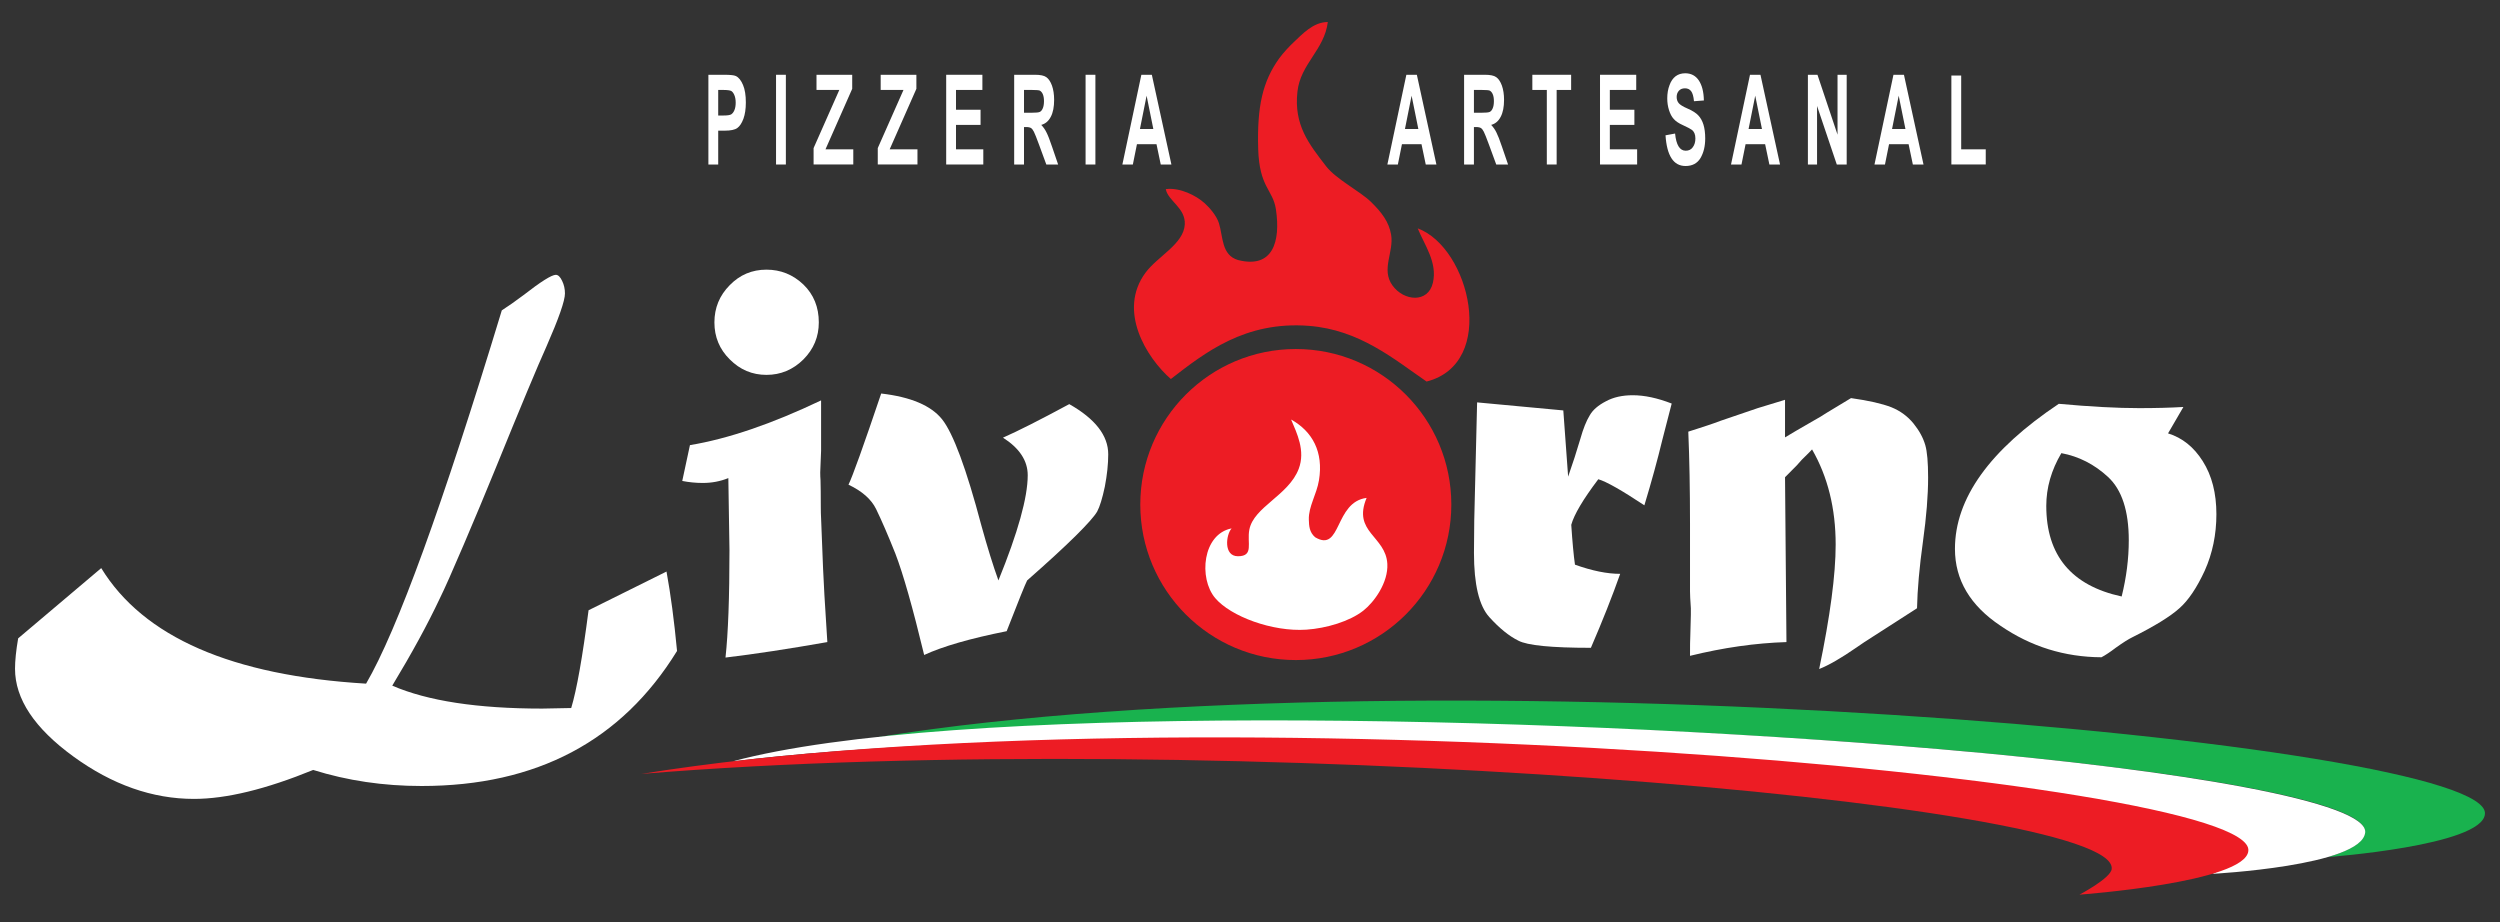
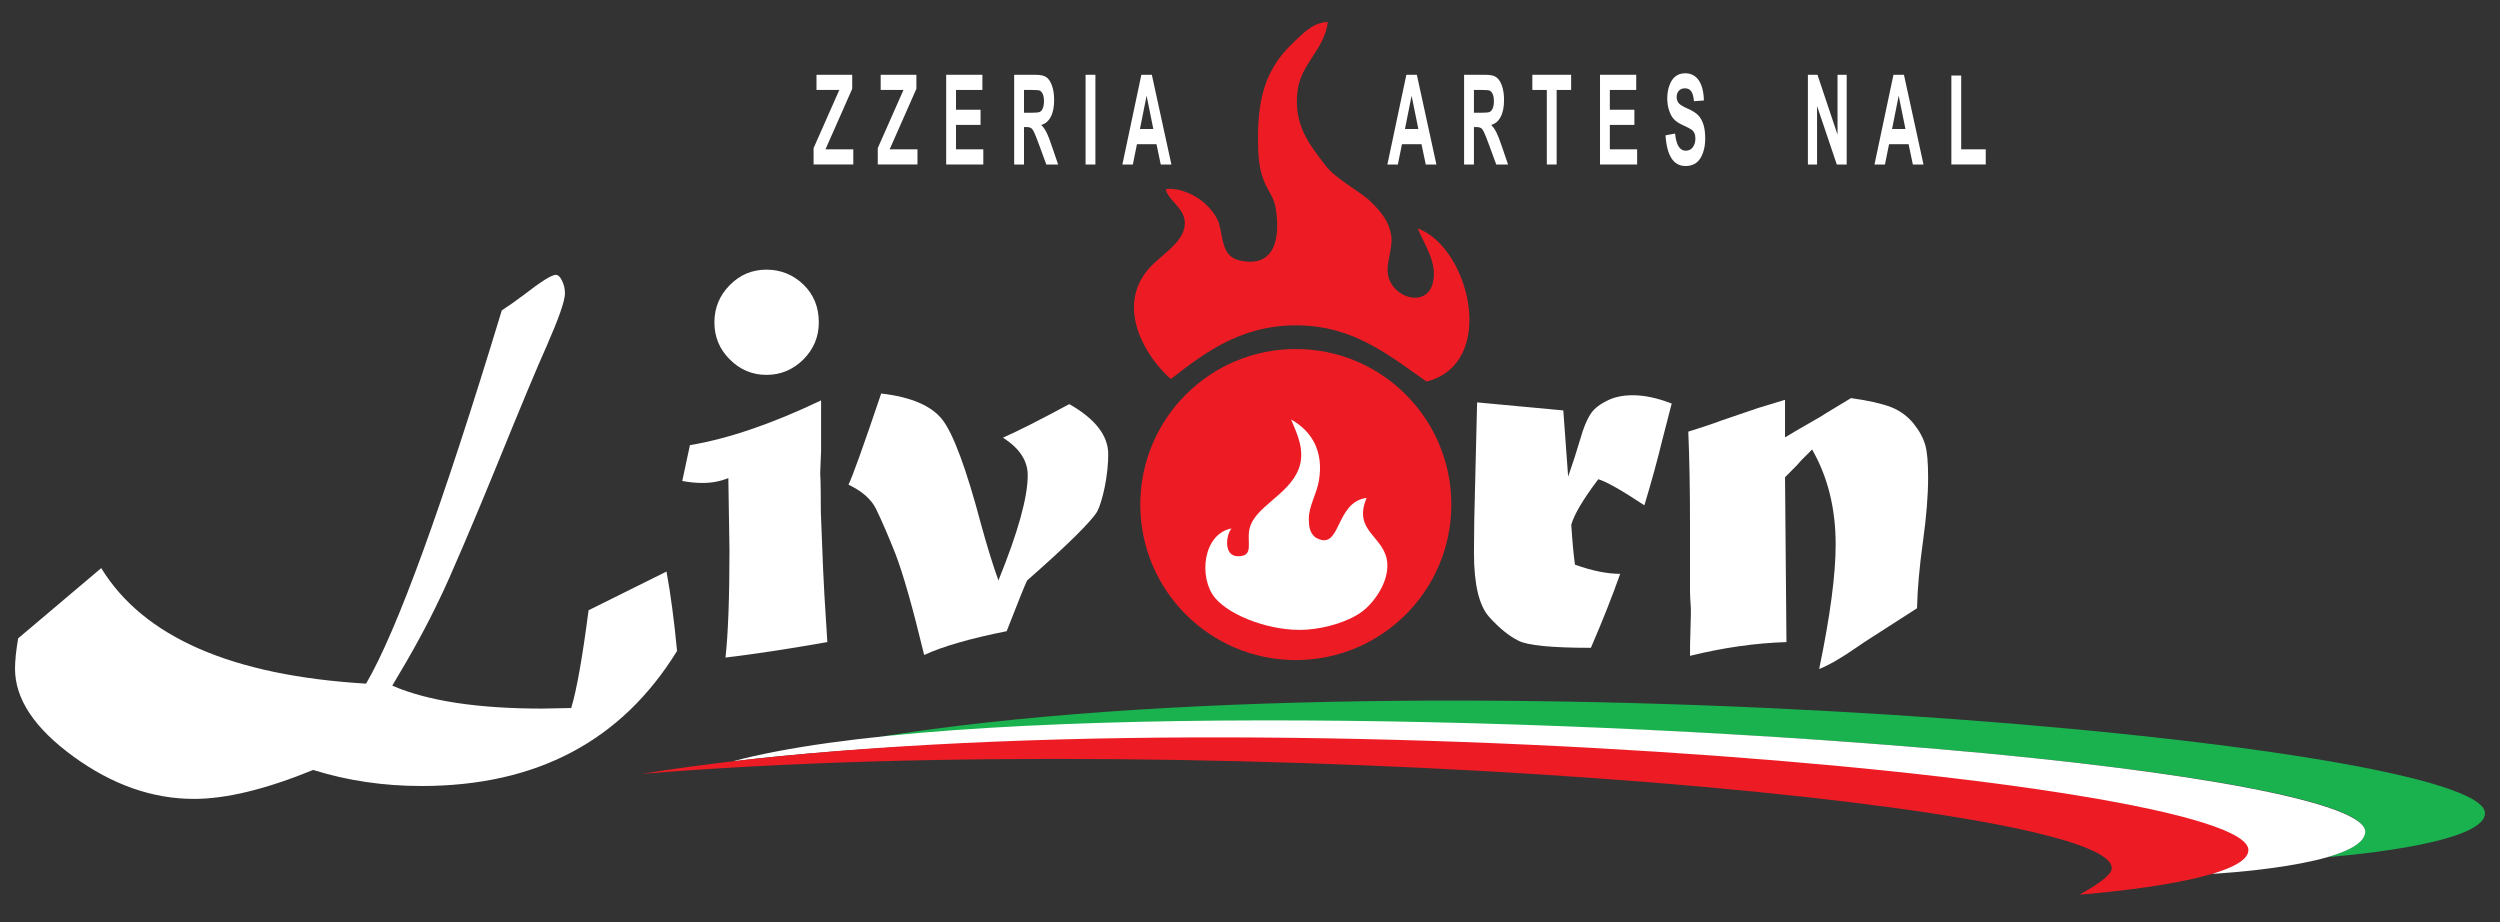
<svg xmlns="http://www.w3.org/2000/svg" width="100%" height="100%" viewBox="0 0 225 83" version="1.1" xml:space="preserve" style="fill-rule:evenodd;clip-rule:evenodd;stroke-linejoin:round;stroke-miterlimit:2;">
  <rect x="0" y="0" width="225" height="83" fill="#333333" stroke="none" />
  <g>
    <path d="M32.948,61.528c2.799,-4.799 6.87,-15.997 12.214,-33.595c0.563,-0.361 1.211,-0.817 1.946,-1.367c1.57,-1.222 2.543,-1.832 2.918,-1.832c0.205,-0 0.393,0.18 0.564,0.541c0.17,0.345 0.256,0.723 0.256,1.136c-0,0.654 -0.556,2.245 -1.665,4.773c-0.785,1.738 -2.321,5.419 -4.609,11.044c-0.87,2.133 -1.813,4.391 -2.829,6.773c-1.016,2.383 -1.737,4.004 -2.163,4.864c-1.093,2.322 -2.519,4.936 -4.276,7.844c3.175,1.375 7.672,2.064 13.493,2.064c0.239,-0 1.11,-0.017 2.612,-0.051c0.495,-1.635 1.015,-4.568 1.562,-8.799l7.015,-3.484c0.375,2.047 0.692,4.43 0.948,7.147c-4.985,8.103 -12.649,12.154 -22.993,12.154c-3.431,0 -6.683,-0.482 -9.756,-1.445c-4.25,1.737 -7.826,2.606 -10.728,2.606c-3.738,0 -7.357,-1.273 -10.857,-3.819c-3.499,-2.546 -5.248,-5.178 -5.248,-7.896c-0,-0.722 0.093,-1.634 0.282,-2.734l7.476,-6.322c3.806,6.21 11.753,9.675 23.838,10.398Z" style="fill:#fff;fill-rule:nonzero;" />
    <path d="M68.982,24.269c1.28,0 2.39,0.448 3.328,1.342c0.923,0.894 1.383,2.03 1.383,3.406c0,1.29 -0.46,2.4 -1.383,3.329c-0.938,0.929 -2.048,1.393 -3.328,1.393c-1.28,-0 -2.381,-0.464 -3.303,-1.393c-0.922,-0.912 -1.382,-2.022 -1.382,-3.329c-0,-1.308 0.46,-2.426 1.382,-3.355c0.905,-0.928 2.006,-1.393 3.303,-1.393Zm-7.579,19.017l0.692,-3.225c3.43,-0.568 7.365,-1.91 11.803,-4.026l-0,4.541l-0.077,1.935c0,0.259 0.008,0.49 0.026,0.697c0.017,0.568 0.025,1.351 0.025,2.348c0,0.448 0.009,0.809 0.026,1.084l0.179,4.541c0.034,0.981 0.162,3.183 0.384,6.606c-3.516,0.619 -6.571,1.084 -9.166,1.393c0.239,-2.168 0.358,-5.393 0.358,-9.676l-0.102,-6.476c-0.717,0.293 -1.485,0.438 -2.304,0.438c-0.615,0 -1.229,-0.06 -1.844,-0.18Z" style="fill:#fff;fill-rule:nonzero;" />
    <path d="M79.308,35.416c2.664,0.31 4.49,1.084 5.481,2.322c1.007,1.273 2.185,4.456 3.532,9.547c0.547,1.979 1.059,3.63 1.537,4.954c1.758,-4.317 2.637,-7.474 2.637,-9.469c0,-1.308 -0.742,-2.434 -2.227,-3.381c1.331,-0.584 3.32,-1.591 5.966,-3.018c2.338,1.324 3.507,2.829 3.507,4.515c0,0.877 -0.102,1.849 -0.307,2.916c-0.222,1.049 -0.452,1.797 -0.691,2.244c-0.256,0.431 -0.896,1.154 -1.92,2.168c-1.042,1.032 -2.501,2.374 -4.379,4.025c-0.171,0.328 -0.785,1.85 -1.844,4.568c-3.277,0.654 -5.752,1.367 -7.425,2.141c-1.024,-4.248 -1.886,-7.285 -2.586,-9.108c-0.665,-1.668 -1.246,-3.011 -1.741,-4.026c-0.427,-0.877 -1.254,-1.608 -2.484,-2.193c0.359,-0.722 1.34,-3.457 2.944,-8.205Z" style="fill:#fff;fill-rule:nonzero;" />
    <path d="M132.76,43.647l0.18,-7.432l7.758,0.723l0.434,5.961c0.41,-1.17 0.777,-2.305 1.101,-3.406c0.256,-0.912 0.538,-1.617 0.846,-2.116c0.273,-0.482 0.759,-0.903 1.459,-1.264c0.666,-0.362 1.468,-0.542 2.407,-0.542c1.058,-0 2.227,0.25 3.508,0.748l-0.845,3.277c-0.427,1.772 -0.965,3.733 -1.614,5.883c-2.048,-1.358 -3.43,-2.142 -4.147,-2.348c-1.366,1.806 -2.176,3.174 -2.433,4.102c0.103,1.549 0.213,2.744 0.334,3.587c1.535,0.551 2.892,0.826 4.07,0.826c-0.717,2.03 -1.596,4.249 -2.637,6.657c-3.55,-0 -5.727,-0.215 -6.529,-0.645c-0.837,-0.413 -1.707,-1.118 -2.611,-2.116c-0.922,-1.015 -1.383,-2.942 -1.383,-5.78c-0,-1.857 0.034,-3.896 0.102,-6.115Z" style="fill:#fff;fill-rule:nonzero;" />
    <path d="M158.194,36.732l2.458,-0.749l-0,3.381c0.477,-0.293 1.331,-0.791 2.56,-1.497c0.41,-0.223 0.81,-0.465 1.203,-0.723l2.177,-1.315c1.587,0.223 2.799,0.499 3.635,0.825c0.803,0.327 1.468,0.818 1.997,1.471c0.513,0.637 0.862,1.282 1.051,1.936c0.17,0.584 0.255,1.556 0.255,2.915c0,1.618 -0.153,3.527 -0.46,5.728c-0.325,2.34 -0.504,4.353 -0.538,6.038l-4.737,3.045l-0.717,0.49c-1.365,0.946 -2.483,1.591 -3.354,1.935c0.99,-4.764 1.485,-8.497 1.485,-11.198c0,-3.251 -0.708,-6.107 -2.125,-8.567c-0.051,0.069 -0.358,0.379 -0.921,0.929l-0.461,0.516l-1.05,1.058l0.128,14.837c-2.783,0.086 -5.676,0.498 -8.68,1.238c-0,-0.894 0.008,-1.487 0.026,-1.78c0.034,-1.066 0.05,-1.703 0.05,-1.909l0,-0.594c-0.05,-0.723 -0.076,-1.229 -0.076,-1.522l-0,-6.09c-0,-3.079 -0.051,-5.84 -0.154,-8.282c0.222,-0.069 0.478,-0.151 0.768,-0.246c0.29,-0.094 0.619,-0.201 0.986,-0.322c0.367,-0.12 0.755,-0.258 1.165,-0.413l3.329,-1.135Z" style="fill:#fff;fill-rule:nonzero;" />
-     <path d="M185.522,40.783c-0.905,1.531 -1.357,3.113 -1.357,4.748c0,4.455 2.262,7.173 6.785,8.153c0.427,-1.719 0.64,-3.406 0.64,-5.057c0,-2.649 -0.623,-4.55 -1.869,-5.703c-1.229,-1.135 -2.628,-1.849 -4.199,-2.141Zm10.984,-4.155l-1.382,2.375c1.28,0.395 2.322,1.229 3.124,2.502c0.819,1.291 1.228,2.882 1.228,4.774c0,1.823 -0.349,3.518 -1.05,5.083c-0.716,1.548 -1.476,2.675 -2.278,3.38c-0.819,0.74 -2.228,1.608 -4.225,2.606c-0.358,0.172 -0.862,0.49 -1.51,0.955c-0.496,0.378 -0.922,0.662 -1.28,0.851c-3.329,-0.017 -6.359,-0.963 -9.09,-2.837c-2.732,-1.824 -4.097,-4.129 -4.097,-6.916c0,-4.541 3.115,-8.894 9.346,-13.057c2.85,0.259 5.265,0.388 7.246,0.388c1.467,0 2.791,-0.035 3.968,-0.104Z" style="fill:#fff;fill-rule:nonzero;" />
    <path d="M130.62,45.409c-0,7.73 -6.267,13.997 -13.997,13.997c-7.73,-0 -13.997,-6.267 -13.997,-13.997c0,-7.73 6.267,-13.997 13.997,-13.997c7.73,0 13.997,6.267 13.997,13.997Z" style="fill:#ed1c24;" />
    <path d="M119.504,1.982c-0.316,2.528 -2.456,3.746 -2.735,6.266c-0.33,2.999 1.016,4.688 2.584,6.718c0.896,1.163 3.07,2.26 4.026,3.195c0.978,0.957 1.626,1.808 1.822,2.962c0.264,1.559 -0.921,3.111 0.114,4.557c1.035,1.446 3.221,1.611 3.646,-0.228c0.426,-1.84 -0.767,-3.41 -1.367,-4.899c4.677,1.73 7.224,12.144 0.798,13.787c-2.915,-2 -6.019,-4.66 -10.597,-5.013c-5.743,-0.442 -9.345,2.407 -12.419,4.785c-2.188,-1.912 -4.816,-6.144 -2.279,-9.571c1.096,-1.481 3.422,-2.566 3.533,-4.329c0.093,-1.505 -1.517,-2.125 -1.709,-3.191c1.268,-0.163 2.713,0.569 3.476,1.25c0.446,0.398 1.091,1.126 1.31,1.826c0.376,1.212 0.218,2.857 1.708,3.304c3.143,0.805 3.853,-1.655 3.418,-4.557c-0.271,-1.809 -1.496,-1.941 -1.596,-5.468c-0.106,-3.798 0.395,-6.047 1.9,-8.134c0.358,-0.496 0.98,-1.151 1.291,-1.437c0.76,-0.704 1.746,-1.823 3.076,-1.823Z" style="fill:#ed1c24;" />
    <path d="M116.2,37.757c1.922,1.076 2.928,2.915 2.507,5.469c-0.209,1.267 -0.945,2.368 -0.912,3.532c0.016,0.562 0.042,1.146 0.57,1.595c2.38,1.416 1.71,-3.167 4.631,-3.543c-1.301,3.094 1.725,3.423 1.864,5.936c0.092,1.68 -1.181,3.446 -2.166,4.217c-1.224,0.955 -3.301,1.584 -5.126,1.707c-3.05,0.205 -6.809,-1.192 -8.205,-2.848c-1.501,-1.782 -1.136,-5.76 1.482,-6.266c-0.511,0.569 -0.741,2.505 0.57,2.506c1.461,0.002 0.797,-1.198 1.026,-2.392c0.392,-2.052 3.53,-3.075 4.443,-5.47c0.623,-1.633 -0.167,-3.218 -0.684,-4.443Z" style="fill:#fff;" />
-     <path d="M64.639,14.805l-0,-3.045l0.584,-0c0.532,-0 0.914,-0.079 1.131,-0.237c0.225,-0.158 0.405,-0.44 0.555,-0.834c0.142,-0.395 0.217,-0.88 0.217,-1.467c-0,-0.642 -0.082,-1.173 -0.255,-1.579c-0.172,-0.405 -0.382,-0.676 -0.644,-0.8c-0.165,-0.079 -0.51,-0.113 -1.041,-0.113l-1.431,-0l-0,8.075l0.884,0Zm0.434,-6.71c0.375,-0 0.615,0.033 0.735,0.09c0.112,0.067 0.209,0.191 0.284,0.372c0.082,0.192 0.12,0.417 0.12,0.688c0,0.259 -0.038,0.485 -0.112,0.665c-0.075,0.181 -0.173,0.305 -0.292,0.384c-0.12,0.068 -0.345,0.101 -0.675,0.101l-0.494,0l-0,-2.3l0.434,-0Z" style="fill:#fff;fill-rule:nonzero;" />
-     <rect x="69.844" y="6.73" width="0.884" height="8.076" style="fill:#fff;fill-rule:nonzero;" />
    <path d="M76.796,14.805l0,-1.365l-2.502,0l2.405,-5.447l0,-1.263l-3.214,-0l0,1.365l2.053,-0l-2.315,5.233l0,1.477l3.573,0Z" style="fill:#fff;fill-rule:nonzero;" />
    <path d="M82.572,14.805l0,-1.365l-2.502,0l2.405,-5.447l-0,-1.263l-3.214,-0l0,1.365l2.053,-0l-2.315,5.233l-0,1.477l3.573,0Z" style="fill:#fff;fill-rule:nonzero;" />
    <path d="M88.497,14.805l0,-1.365l-2.457,0l0,-2.199l2.21,0l0,-1.364l-2.21,-0l0,-1.782l2.375,-0l0,-1.365l-3.258,-0l-0,8.075l3.34,0Z" style="fill:#fff;fill-rule:nonzero;" />
    <path d="M92.16,14.805l0,-3.372l0.18,0c0.21,0 0.359,0.034 0.45,0.09c0.089,0.057 0.179,0.17 0.262,0.338c0.082,0.158 0.239,0.553 0.471,1.185l0.645,1.759l1.063,0l-0.539,-1.579c-0.21,-0.631 -0.382,-1.06 -0.509,-1.308c-0.12,-0.248 -0.277,-0.474 -0.472,-0.677c0.374,-0.101 0.659,-0.338 0.862,-0.733c0.202,-0.383 0.299,-0.891 0.299,-1.522c0,-0.497 -0.068,-0.925 -0.195,-1.286c-0.135,-0.361 -0.3,-0.609 -0.509,-0.756c-0.202,-0.147 -0.547,-0.214 -1.019,-0.214l-1.873,-0l0,8.075l0.884,0Zm0,-6.71l0.697,-0c0.397,-0 0.637,0.022 0.719,0.056c0.12,0.068 0.21,0.169 0.277,0.327c0.068,0.158 0.105,0.361 0.105,0.62c0,0.271 -0.037,0.485 -0.105,0.643c-0.067,0.169 -0.157,0.271 -0.262,0.327c-0.112,0.057 -0.367,0.079 -0.771,0.079l-0.66,0l0,-2.052Z" style="fill:#fff;fill-rule:nonzero;" />
    <rect x="97.702" y="6.73" width="0.884" height="8.076" style="fill:#fff;fill-rule:nonzero;" />
    <path d="M103.665,6.73l-0.943,0l-1.708,8.075l0.943,0l0.368,-1.827l1.76,0l0.382,1.827l0.959,0l-1.761,-8.075Zm-1.071,4.883l0.6,-3l0.606,3l-1.206,0Z" style="fill:#fff;fill-rule:nonzero;" />
    <path d="M127.516,6.73l-0.944,-0l-1.708,8.075l0.944,0l0.367,-1.827l1.76,0l0.382,1.827l0.959,0l-1.76,-8.075Zm-1.071,4.883l0.599,-3l0.607,3l-1.206,0Z" style="fill:#fff;fill-rule:nonzero;" />
    <path d="M132.653,14.805l-0,-3.372l0.18,0c0.21,0 0.36,0.034 0.449,0.09c0.09,0.057 0.18,0.17 0.263,0.338c0.082,0.158 0.239,0.553 0.472,1.185l0.644,1.759l1.064,0l-0.54,-1.579c-0.209,-0.631 -0.382,-1.06 -0.509,-1.308c-0.12,-0.248 -0.277,-0.474 -0.472,-0.677c0.375,-0.101 0.659,-0.338 0.861,-0.733c0.203,-0.383 0.3,-0.891 0.3,-1.523c-0,-0.496 -0.067,-0.924 -0.195,-1.285c-0.135,-0.361 -0.299,-0.609 -0.509,-0.756c-0.203,-0.147 -0.547,-0.214 -1.019,-0.214l-1.873,-0l0,8.075l0.884,0Zm-0,-6.71l0.697,-0c0.397,-0 0.637,0.022 0.719,0.056c0.12,0.068 0.21,0.169 0.277,0.327c0.068,0.158 0.105,0.361 0.105,0.62c0,0.271 -0.037,0.485 -0.105,0.643c-0.067,0.169 -0.157,0.271 -0.262,0.327c-0.112,0.057 -0.367,0.079 -0.772,0.079l-0.659,0l-0,-2.052Z" style="fill:#fff;fill-rule:nonzero;" />
    <path d="M140.098,14.805l0,-6.71l1.304,-0l-0,-1.365l-3.491,-0l-0,1.365l1.303,-0l0,6.71l0.884,0Z" style="fill:#fff;fill-rule:nonzero;" />
    <path d="M147.342,14.805l0,-1.365l-2.457,0l0,-2.199l2.21,0l0,-1.364l-2.21,-0l0,-1.782l2.375,-0l-0,-1.365l-3.259,-0l0,8.075l3.341,0Z" style="fill:#fff;fill-rule:nonzero;" />
    <path d="M151.694,14.941c0.614,-0 1.056,-0.237 1.348,-0.711c0.285,-0.485 0.427,-1.071 0.427,-1.771c0,-0.485 -0.052,-0.891 -0.157,-1.24c-0.105,-0.339 -0.255,-0.609 -0.457,-0.824c-0.195,-0.214 -0.517,-0.428 -0.966,-0.62c-0.42,-0.18 -0.69,-0.35 -0.809,-0.496c-0.12,-0.147 -0.18,-0.339 -0.18,-0.553c-0,-0.225 0.067,-0.406 0.194,-0.552c0.128,-0.147 0.315,-0.226 0.555,-0.226c0.24,0 0.427,0.09 0.554,0.26c0.128,0.168 0.217,0.473 0.255,0.902l0.891,-0.068c-0.015,-0.79 -0.172,-1.387 -0.464,-1.816c-0.285,-0.417 -0.689,-0.631 -1.214,-0.631c-0.344,-0 -0.629,0.09 -0.869,0.27c-0.232,0.181 -0.419,0.44 -0.546,0.801c-0.135,0.35 -0.203,0.744 -0.203,1.184c0,0.384 0.053,0.733 0.157,1.06c0.105,0.328 0.24,0.598 0.42,0.79c0.172,0.203 0.45,0.395 0.832,0.564c0.419,0.192 0.689,0.338 0.794,0.417c0.112,0.079 0.194,0.192 0.247,0.316c0.052,0.124 0.082,0.282 0.082,0.462c0,0.316 -0.075,0.576 -0.232,0.79c-0.15,0.214 -0.367,0.316 -0.637,0.316c-0.539,-0 -0.861,-0.519 -0.958,-1.546l-0.862,0.159c0.12,1.838 0.719,2.763 1.798,2.763Z" style="fill:#fff;fill-rule:nonzero;" />
-     <path d="M158.442,6.73l-0.943,-0l-1.708,8.075l0.943,0l0.368,-1.827l1.76,0l0.382,1.827l0.959,0l-1.761,-8.075Zm-1.071,4.883l0.6,-3l0.606,3l-1.206,0Z" style="fill:#fff;fill-rule:nonzero;" />
    <path d="M163.535,14.805l0,-5.267l1.776,5.267l0.891,0l-0,-8.075l-0.824,-0l-0,5.391l-1.806,-5.391l-0.861,-0l-0,8.075l0.824,0Z" style="fill:#fff;fill-rule:nonzero;" />
    <path d="M171.355,6.73l-0.944,0l-1.708,8.075l0.944,0l0.367,-1.827l1.76,0l0.382,1.827l0.959,0l-1.76,-8.075Zm-1.071,4.883l0.599,-3l0.607,3l-1.206,0Z" style="fill:#fff;fill-rule:nonzero;" />
    <path d="M178.717,14.805l0,-1.365l-2.21,0l0,-6.643l-0.884,0l0,8.008l3.094,0Z" style="fill:#fff;fill-rule:nonzero;" />
    <path d="M209.482,77.137c0,0 13.917,-1.02 14.161,-3.868c0.781,-6.525 -94.756,-14.978 -144.636,-6.928c0.519,-0.043 1.041,-0.085 1.566,-0.125c52.017,-4.028 132.984,2.653 132.262,8.682c-0.071,1.417 -3.353,2.239 -3.353,2.239Z" style="fill:#19b24e;fill-rule:nonzero;" />
    <path d="M199.096,78.647c-0,0 13.442,-0.704 13.77,-3.715c0.309,-2.713 -16.167,-5.608 -38.338,-7.511c-37.209,-3.194 -89.314,-4.067 -108.575,1.096c45.228,-5.465 136.834,1.956 136.104,8.045c-0.07,0.823 -2.961,2.085 -2.961,2.085Z" style="fill:#fff;fill-rule:nonzero;" />
    <path d="M187.153,80.518c0,-0 14.952,-1.088 15.197,-3.937c0.78,-6.526 -94.757,-14.978 -144.636,-6.927c51.941,-4.289 133.066,2.467 132.337,8.556c-0.071,0.823 -2.898,2.308 -2.898,2.308Z" style="fill:#ed1c24;fill-rule:nonzero;" />
  </g>
</svg>